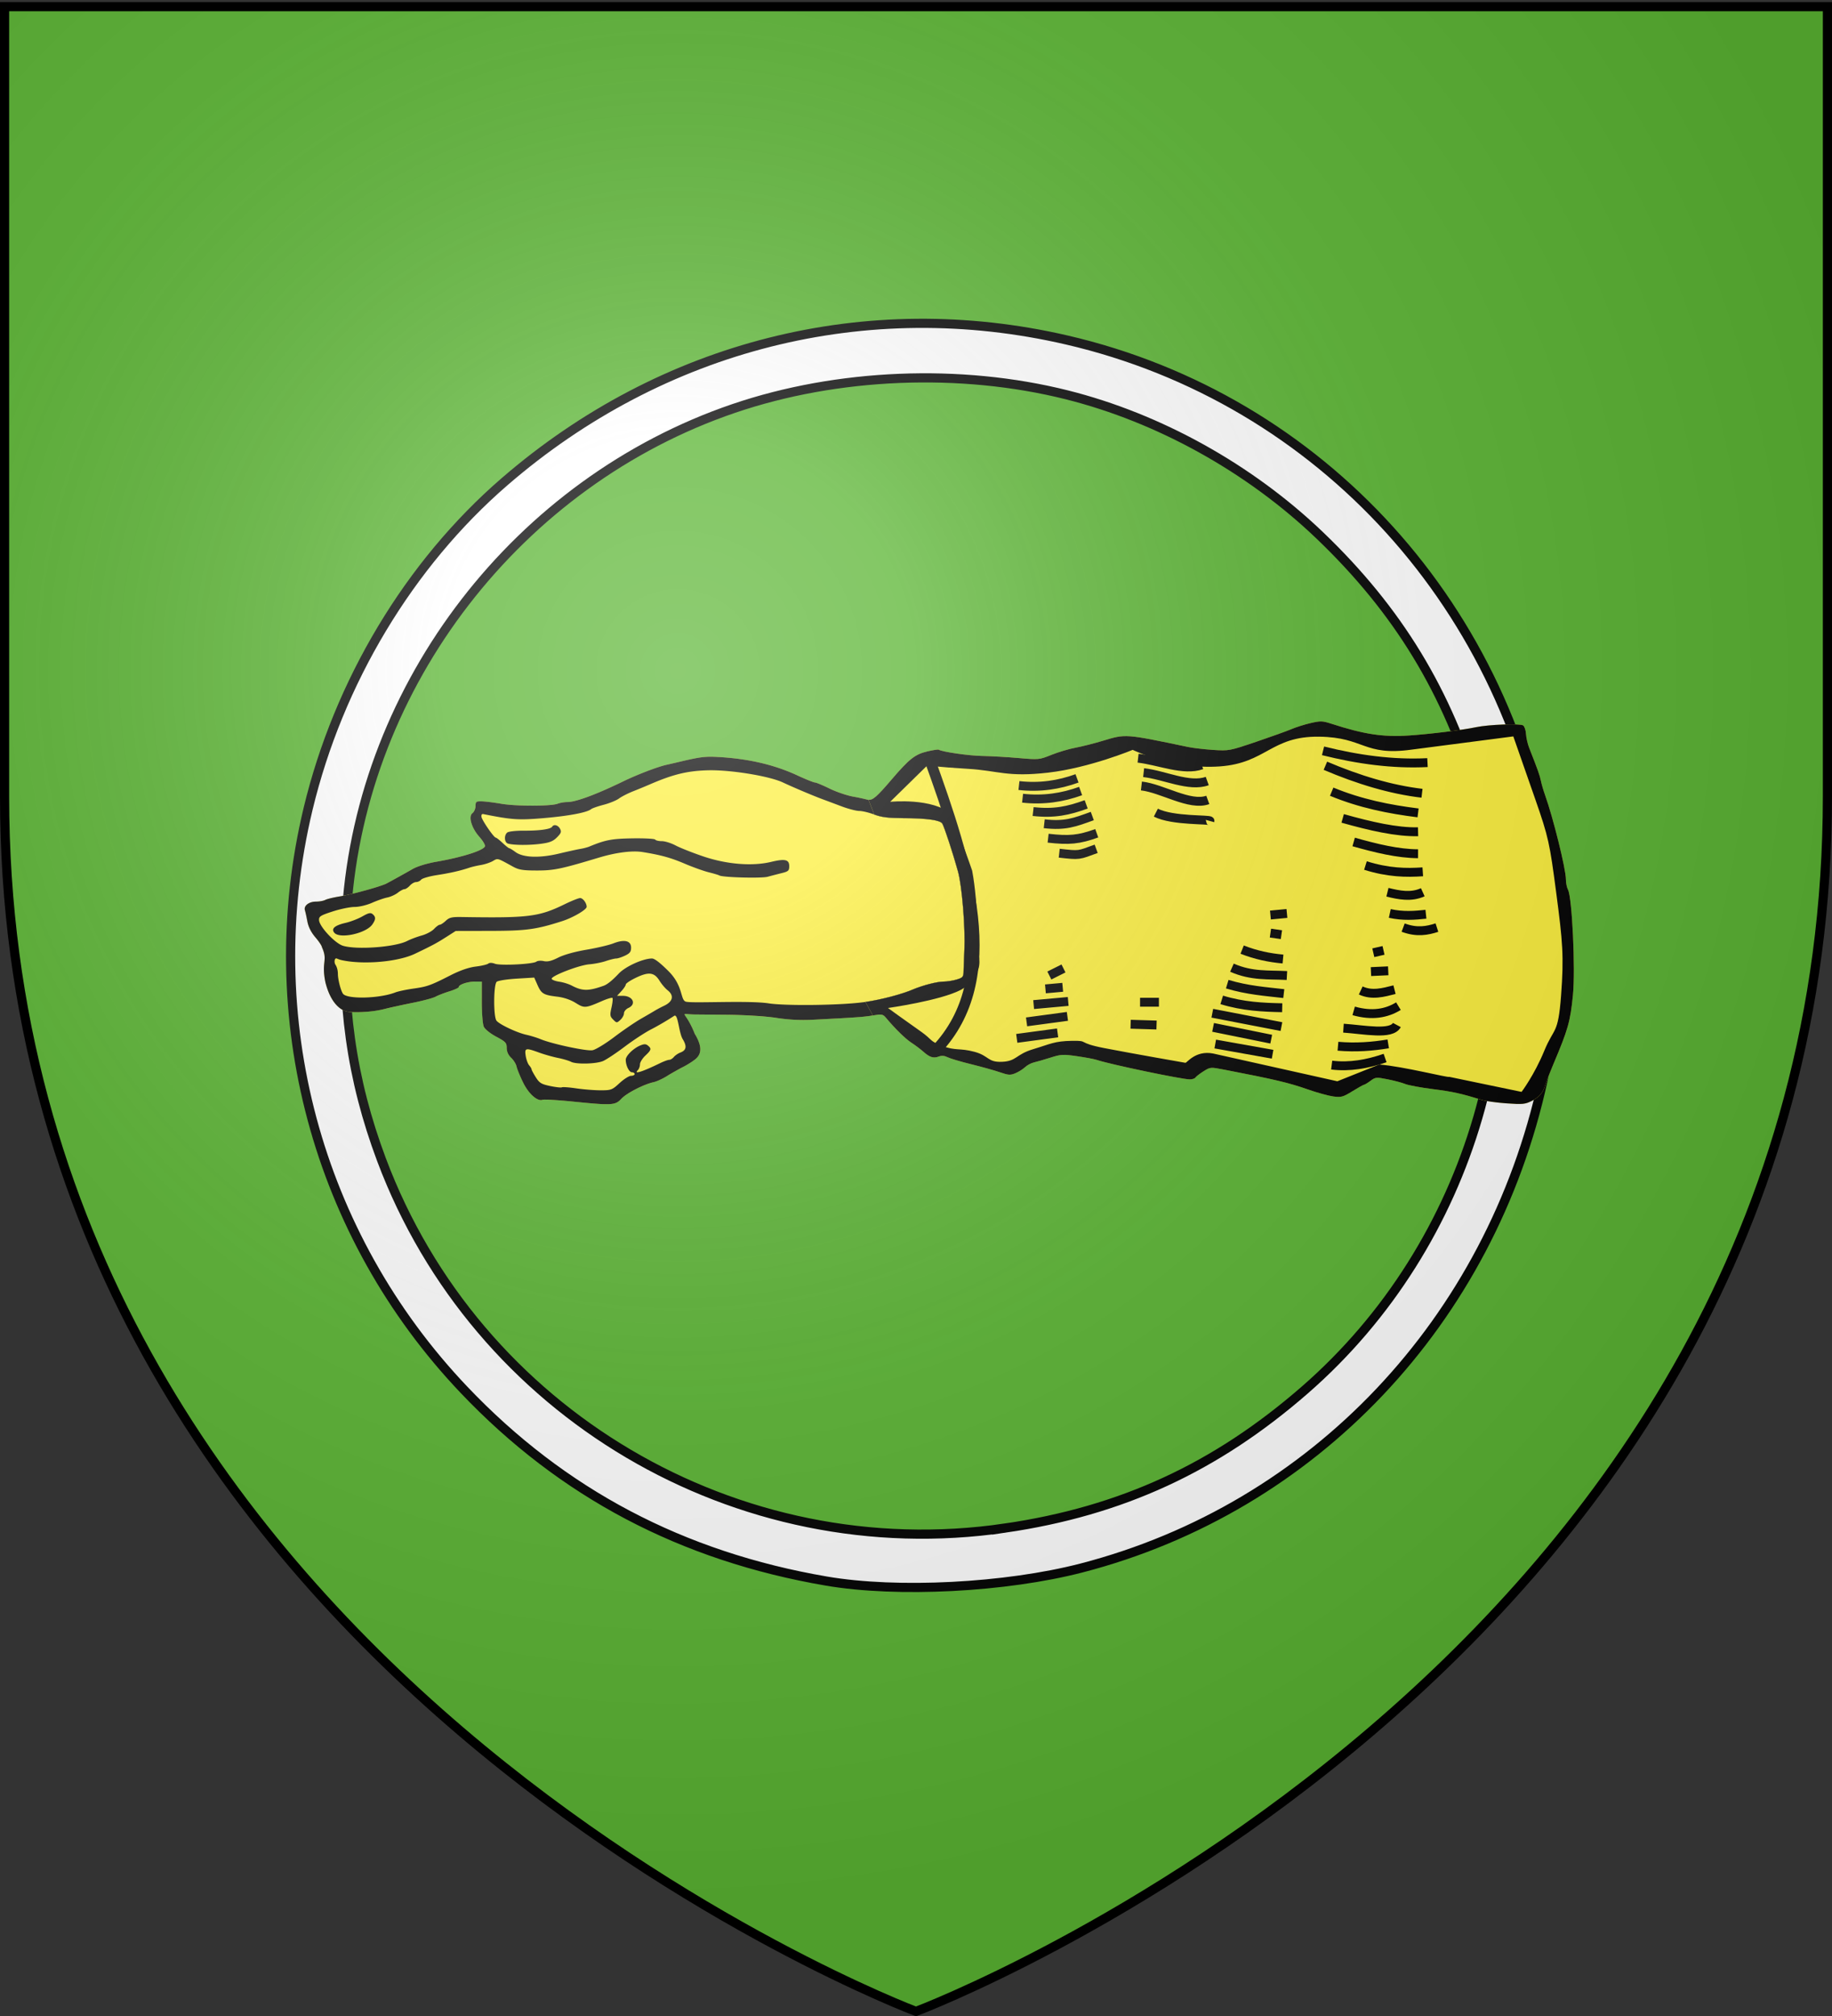
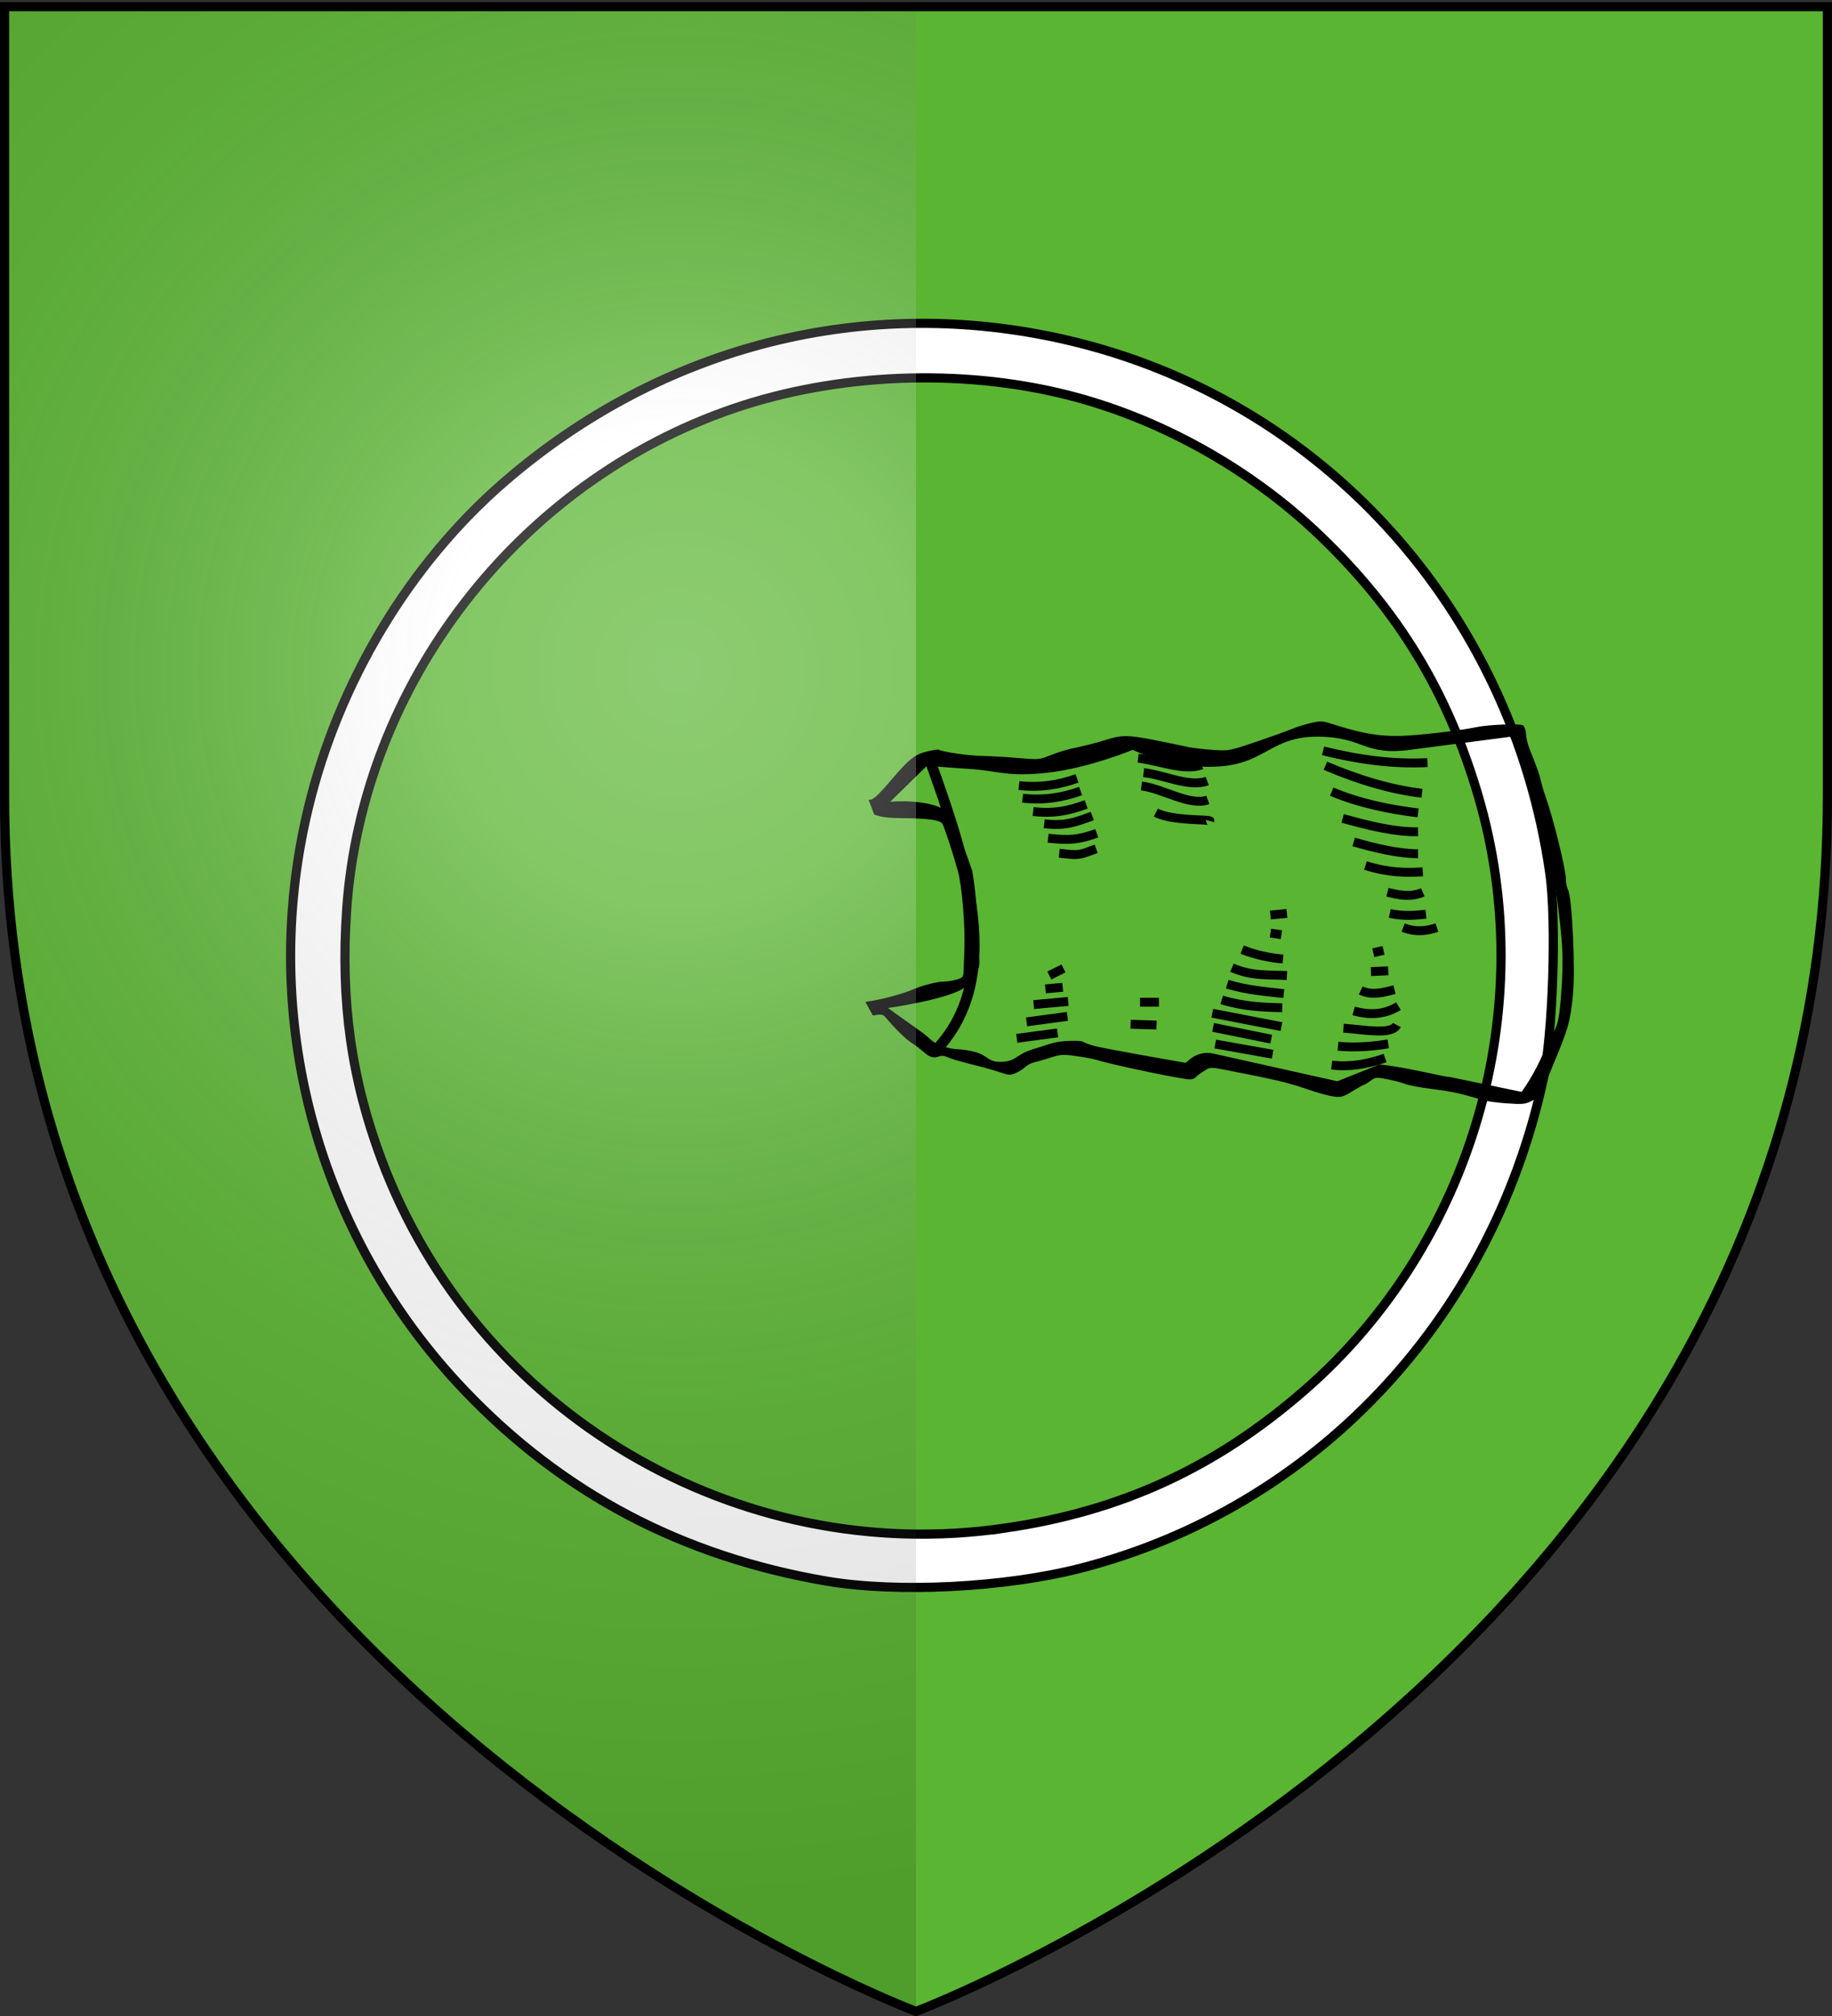
<svg xmlns="http://www.w3.org/2000/svg" xmlns:xlink="http://www.w3.org/1999/xlink" height="660" width="600" version="1.0">
  <rect width="100%" height="100%" fill="#333333" stroke="none" />
  <defs>
    <pattern xlink:href="#d" id="k" patternTransform="translate(706.076 -110.317)" />
    <pattern xlink:href="#h" id="e" patternTransform="translate(706.076 -110.317)" />
    <pattern xlink:href="#i" id="f" patternTransform="translate(706.076 -110.317)" />
    <pattern xlink:href="#j" id="g" patternTransform="translate(706.076 -110.317)" />
    <pattern xlink:href="#k" id="j" patternTransform="translate(1455.798 -99.233)" />
    <pattern xlink:href="#l" id="i" patternTransform="translate(1455.798 -99.233)" />
    <pattern xlink:href="#m" id="h" patternTransform="translate(1455.798 -99.233)" />
    <pattern xlink:href="#d" id="l" patternTransform="translate(706.076 -110.317)" />
    <pattern xlink:href="#d" id="m" patternTransform="translate(706.076 -110.317)" />
    <pattern patternUnits="userSpaceOnUse" width="63.433" height="32.822" patternTransform="translate(706.076 -110.317)" id="d">
-       <path d="M1 16.188V1m45.974 15.188v15.634H15.96V16.188M31.467 1v15.188M1 31.822h61.433M1 16.188h61.433" style="fill:none;fill-opacity:1;fill-rule:evenodd;stroke:#000;stroke-width:2;stroke-linecap:square;stroke-linejoin:miter;stroke-miterlimit:4;stroke-dasharray:none;stroke-opacity:1;display:inline" />
-     </pattern>
+       </pattern>
    <linearGradient id="s">
      <stop offset="0" style="stop-color:#fd0000;stop-opacity:1" />
      <stop style="stop-color:#e77275;stop-opacity:.659" offset=".5" />
      <stop style="stop-color:black;stop-opacity:.323" offset="1" />
    </linearGradient>
    <linearGradient id="a">
      <stop style="stop-color:white;stop-opacity:.314" offset="0" />
      <stop offset=".19" style="stop-color:white;stop-opacity:.251" />
      <stop style="stop-color:#6b6b6b;stop-opacity:.125" offset=".6" />
      <stop style="stop-color:black;stop-opacity:.125" offset="1" />
    </linearGradient>
    <linearGradient id="c">
      <stop offset="0" style="stop-color:#fd0000;stop-opacity:1" />
      <stop offset=".5" style="stop-color:#e77275;stop-opacity:.659" />
      <stop offset="1" style="stop-color:black;stop-opacity:.323" />
    </linearGradient>
    <linearGradient id="n">
      <stop offset="0" style="stop-color:#fd0000;stop-opacity:1" />
      <stop style="stop-color:#e77275;stop-opacity:.659" offset=".5" />
      <stop style="stop-color:black;stop-opacity:.323" offset="1" />
    </linearGradient>
    <linearGradient id="b">
      <stop offset="0" style="stop-color:white;stop-opacity:.314" />
      <stop offset=".19" style="stop-color:white;stop-opacity:.251" />
      <stop offset=".6" style="stop-color:#6b6b6b;stop-opacity:.125" />
      <stop offset="1" style="stop-color:black;stop-opacity:.125" />
    </linearGradient>
    <linearGradient id="o">
      <stop style="stop-color:white;stop-opacity:.314" offset="0" />
      <stop offset=".19" style="stop-color:white;stop-opacity:.251" />
      <stop style="stop-color:#6b6b6b;stop-opacity:.125" offset=".6" />
      <stop style="stop-color:black;stop-opacity:.125" offset="1" />
    </linearGradient>
    <linearGradient id="t">
      <stop offset="0" style="stop-color:white;stop-opacity:.314" />
      <stop style="stop-color:white;stop-opacity:.251" offset=".19" />
      <stop offset=".6" style="stop-color:#6b6b6b;stop-opacity:.125" />
      <stop offset="1" style="stop-color:black;stop-opacity:.125" />
    </linearGradient>
    <g id="q">
      <path id="p" d="M0 0v1h.5L0 0z" transform="rotate(18 3.157 -.5)" />
      <use xlink:href="#p" transform="scale(-1 1)" width="810" height="540" />
    </g>
    <g id="r">
      <use xlink:href="#q" transform="rotate(72)" width="810" height="540" />
      <use xlink:href="#q" transform="rotate(144)" width="810" height="540" />
    </g>
    <radialGradient xlink:href="#a" id="u" gradientUnits="userSpaceOnUse" gradientTransform="matrix(1.353 0 0 1.349 -77.63 -85.747)" cx="221.445" cy="226.331" fx="221.445" fy="226.331" r="300" />
  </defs>
  <g style="display:inline">
    <path style="fill:#5ab532;fill-opacity:1;fill-rule:evenodd;stroke:none" d="M300 658.5s298.5-112.32 298.5-397.772V2.176H1.5v258.552C1.5 546.18 300 658.5 300 658.5z" />
    <g style="display:inline">
      <path style="fill:none;stroke:none" d="M0 0h600v660H0z" />
    </g>
    <path style="fill:#fff;stroke:#000;stroke-width:3;stroke-miterlimit:4;stroke-opacity:1;stroke-dasharray:none" d="M270.67 517.617c-47.35-8.11-86.473-28.745-118.69-62.603-48.239-50.698-67.425-122.148-51.076-190.211 9.984-41.563 33.16-80.144 64.34-107.1 51.734-44.73 118.605-61.577 184.136-46.392 83.458 19.34 145.828 88.187 158.206 174.639 2.244 15.675 1.02 52.813-2.235 67.735-17.186 78.812-75.044 139.924-151.142 159.643-24.832 6.434-60.36 8.259-83.538 4.289zm58.49-17.345c38.169-5.585 69.06-19.821 98.258-45.284 54.709-47.71 77.192-124.81 56.706-194.454-10.029-34.09-26.203-60.671-51.872-85.245-22.947-21.968-52.631-38.457-82.872-46.033-34.86-8.733-75.142-7.089-109.037 4.45-70.62 24.042-121.779 90.284-126.816 164.206-2.034 29.844 1.537 55.402 11.425 81.769 31.116 82.975 116.538 133.418 204.209 120.59z" />
-     <path style="fill:#fcef3c" d="M750.468 2.232c.013-10.428 3.076-6.16-10.871-.668-6.41 3.885-10.851 4.125-13.927.752-1.21-1.328-3.317-4.59-4.68-7.25-1.363-2.659-3.7-6.795-5.194-9.192-1.494-2.397-3.018-5.734-3.388-7.415-1.226-5.582-6.153-15.187-9.318-18.165-3.752-3.53-3.842-5.101-1.585-27.606.845-8.427 1.29-15.966.988-16.752-1.095-2.855 3.301-7.82 9.71-10.964 3.446-1.692 7.451-3.334 8.901-3.649 1.45-.315 3.7-1.694 5-3.065 1.546-1.63 3.469-2.498 5.556-2.51 2.864-.015 3.511-.617 6.32-5.888 1.784-3.347 4.195-6.357 5.606-7 1.378-.628 7.556-1.128 13.93-1.128h11.452v-3.953c0-4.03-1.708-9.047-3.08-9.047-.417 0-1.497-2.363-2.398-5.25-.902-2.888-2.257-6.392-3.012-7.788-.754-1.396-2.302-7.177-3.439-12.847-1.136-5.67-2.709-12.854-3.494-15.963-1.396-5.531-1.98-12.148-1.69-19.152.26-6.26 6.402-11.425 16.652-14.003 12.11-2.472 11.974 1.583 19.87-1.997.677 0 3.147-1.64 5.488-3.644 2.811-2.406 5.843-3.939 8.93-4.514 2.57-.48 5.413-1.105 6.318-1.39 2.474-.783 4.855 2.25 4.855 6.185 0 1.922.43 4.296.954 5.276.524.98 1.415 4.663 1.98 8.184 1.112 6.95 5.614 23.203 7.3 26.364 2.072 3.882 5.531 10.123 8.06 14.539 1.554 2.714 3.199 8.07 4.146 13.5 2.565 14.69 6.451 26.812 8.747 27.281.758.155 3.125-1.271 5.258-3.17 4.956-4.408 11.49-6.313 13.315-3.88.694.923 2.494 1.699 4 1.724 2.475.04 2.731.383 2.645 3.545-.052 1.925-.668 6.875-1.368 11-1.424 8.39-1.406 27.898.03 31.673.513 1.351.933 3.776.933 5.388 0 4.797 4.166 16.088 11.599 31.439 3.881 8.015 8.228 19.377 9.374 24.5.43 1.925 1.287 5.637 1.905 8.25 2.47 10.454 2.85 13.532 2.496 20.25-.901 17.125-4.276 31.84-10.286 44.85-2.248 4.866-4.088 9.418-4.088 10.115 0 .696-1.52 4.364-3.376 8.15-1.858 3.787-3.915 9.81-4.572 13.385-1.571 9.27-4.807 17.948-6.052 27.31-.84 10.135 1.01 21.772 1.01 21.772.159 4.494-1.6 7.26-5.607 8.004-31.721 10.738-68.862 16.266-98.595 8.646-1.735-20.222-3.171-25.058-13.852-54.732-.858-5.144-1.137-9.061-2.439-34.295-.33-6.402.043-13.33 1.079-20 .92-5.925 1.65-17.545 1.744-27.705l.16-17.5z" transform="rotate(-90 497.765 271.134) scale(.582)" />
-     <path d="M750.468 2.232c.013-10.428 3.076-6.16-10.871-.668-6.41 3.885-10.851 4.125-13.927.752-1.21-1.328-3.317-4.59-4.68-7.25-1.363-2.659-3.7-6.795-5.194-9.192-1.494-2.397-3.018-5.734-3.388-7.415-1.226-5.582-6.153-15.187-9.318-18.165-3.752-3.53-3.842-5.101-1.585-27.606.845-8.427 1.29-15.966.988-16.752-1.095-2.855 3.301-7.82 9.71-10.964 3.446-1.692 7.451-3.333 8.901-3.648 1.45-.315 3.7-1.695 5-3.066 1.546-1.63 3.469-2.498 5.556-2.51 2.864-.015 3.511-.617 6.32-5.888 1.784-3.347 4.195-6.357 5.606-7 1.378-.628 7.556-1.128 13.93-1.128h11.452v-3.953c0-4.03-1.708-9.047-3.08-9.047-.417 0-1.497-2.363-2.398-5.25-.902-2.888-2.257-6.392-3.012-7.788-.754-1.396-2.302-7.177-3.439-12.847-1.136-5.67-2.709-12.854-3.494-15.963-1.396-5.531-1.98-12.148-1.69-19.152.26-6.26 6.402-11.425 16.652-14.003 12.11-2.472 11.974 1.583 19.87-1.997.677 0 3.147-1.64 5.488-3.644 2.811-2.406 5.843-3.939 8.93-4.514 2.57-.48 5.413-1.105 6.318-1.39 2.474-.783 4.855 2.25 4.855 6.185 0 1.922.43 4.296.954 5.276.524.98 1.415 4.663 1.98 8.184 1.112 6.95 5.614 23.203 7.3 26.364 2.072 3.882 5.531 10.123 8.06 14.539 1.554 2.714 3.199 8.07 4.146 13.5 2.565 14.69 6.451 26.812 8.747 27.281.758.155 3.125-1.271 5.258-3.17 4.956-4.408 11.49-6.313 13.315-3.88.694.923 2.494 1.699 4 1.724 2.475.04 2.731.383 2.645 3.545-.052 1.925-.668 6.875-1.368 11-1.424 8.39-1.406 27.898.03 31.673.513 1.351.933 3.776.933 5.388 0 4.797 4.166 16.088 11.599 31.439 3.881 8.015 8.228 19.377 9.374 24.5.43 1.925 1.287 5.637 1.905 8.25 2.47 10.454 2.85 13.532 2.496 20.25-.901 17.125-4.276 31.84-10.286 44.85-2.248 4.866-4.088 9.418-4.088 10.115 0 .696-1.52 4.364-3.376 8.15-1.858 3.787-3.915 9.81-4.572 13.385-1.571 9.27-4.807 17.948-6.052 27.31-.84 10.135 1.01 21.772 1.01 21.772.159 4.494-1.6 7.26-5.607 8.004-31.721 10.738-68.862 16.266-98.595 8.646-1.735-20.222-3.171-25.058-13.852-54.732-.858-5.144-1.137-9.061-2.439-34.295-.33-6.402.043-13.33 1.079-20 .92-5.925 1.65-17.545 1.744-27.705l.16-17.5zm-13.951-7.397c4.023-2.429 14.976-2.575 13.102-4.98-2.413-3.663-5.763-9.385-7.444-12.714-1.681-3.33-6.084-10.068-9.784-14.974-3.7-4.906-7.35-10.412-8.112-12.235-1.663-3.98-1.914-15.205-.403-18.028.594-1.11 1.57-4.416 2.168-7.346.598-2.93 1.95-7.706 3.006-10.614 2.762-7.614 2.621-8.194-1.832-7.514-2.062.315-4.46 1.186-5.329 1.937-.868.75-1.89 1.365-2.27 1.365-.38 0-2.376 1.063-4.436 2.364-3.25 2.052-3.905 3.126-4.955 8.135-.666 3.174-.993 6.123-.727 6.553.266.43-.002 4.082-.596 8.115s-1.082 10.17-1.083 13.64c-.003 5.99.203 6.53 4.072 10.728 2.24 2.43 4.074 5.33 4.074 6.442s.45 2.023 1 2.023 1-.687 1-1.525c0-1.599 3.794-3.475 7.025-3.475 2.244 0 6.423 4.251 8.057 8.197.9 2.171.88 3.143-.083 4.303-1.74 2.098-2.44 1.912-5.66-1.5-1.558-1.65-3.756-3-4.886-3-1.129 0-2.593-.54-3.253-1.2-2.548-2.549-.987 2.432 3.93 12.544 1.029 2.115 1.87 4.422 1.87 5.128 0 .705.722 1.882 1.604 2.614.883.732 2 2.374 2.485 3.648 1.278 3.362 3.442 3.795 7.46 1.37zm21.086 2.102c-.864 4.384.78 34.168-.804 45.795-1.605 9.43-1.18 41.855.72 54.797 1.312 8.937 4.318 20.396 7.006 26.703 2.326 5.458 4.443 13.677 4.443 17.248 0 1.936.521 5.26 1.159 7.386 1.058 3.533 1.467 3.872 4.75 3.935 1.975.038 7.191.233 11.591.433 12.84.583 36.144-1.302 44.49-3.6 9.955-2.74 25.16-7.726 26.903-8.822 1.942-1.22 2.978-8.636 3.048-21.82.046-8.71.51-12.423 2.059-16.5 1.1-2.893 2-6.657 2-8.364 0-1.706 1.172-6.206 2.603-10a1951.3 1951.3 0 0 0 4.078-10.896c1.818-4.932 6.767-16.627 9.31-22 3.67-7.755 7.247-29.876 6.871-42.5-.341-11.487-2.3-19.48-7.986-32.581a362.38 362.38 0 0 1-3.827-9.294c-1.13-2.868-2.951-6.432-4.047-7.92-1.096-1.488-2.686-5.38-3.534-8.648-.849-3.269-1.959-6.444-2.468-7.057-1.884-2.271-3.823-12.511-5.027-26.554-1.226-14.302-.988-17.874 2.277-34.196.144-.719-.53-1.117-1.586-.937-2.019.345-11.661 6.98-11.668 8.03-.003.361-1.353 2.095-3 3.852-1.648 1.758-2.996 3.464-2.996 3.79 0 .328-.948 1.878-2.106 3.444-3.187 4.311-3.515 13.515-.874 24.57 1.182 4.95 2.367 10.35 2.633 12 .266 1.65.855 3.9 1.31 5 3.762 9.108 4.42 12.575 4.612 24.261.11 6.743-.2 12.508-.687 12.81-.488.3-.888 1.987-.888 3.747 0 1.759-1.084 5.236-2.41 7.726s-4.086 9.462-6.135 15.492c-4.496 13.237-5.67 27.576-3.13 38.205 1.899 7.936 1.354 10.26-2.403 10.26-2.515 0-2.966-.493-3.895-4.25a402.656 402.656 0 0 0-2.053-7.915c-.958-3.502-.366-25.365.736-27.166.28-.457 1.086-3.157 1.792-6s2.898-8.955 4.87-13.582c3.318-7.782 4.844-13.315 6.505-23.587.939-5.807-.218-14.922-3.117-24.564-6.473-21.527-7.26-25.314-7.26-34.936 0-7.905.37-10.172 2.198-13.5 4.955-9.02 4.786-8.406 3.116-11.303-.856-1.484-1.857-4.497-2.225-6.697-.369-2.2-1.05-5.125-1.513-6.5-1.704-5.05-2.988-10.684-4.158-18.245-.66-4.259-1.81-8.251-2.558-8.872-.748-.62-1.36-1.903-1.36-2.85 0-.948-.9-2.538-2-3.533-1.1-.996-2-2.355-2-3.02 0-.666-.904-2.36-2.009-3.764-1.104-1.405-2.306-4.053-2.67-5.885-.364-1.832-1.71-5.707-2.991-8.61-1.317-2.983-2.33-7.243-2.33-9.796 0-2.484-1.137-8.029-2.526-12.322-2.223-6.867-2.807-7.792-4.861-7.704-3.643.157-13.118 9.006-14.468 13.511-2.355 7.86-.74 29.358 2.71 36.09.987 1.925 2.373 5.605 3.08 8.179.707 2.573 2.36 5.69 3.675 6.924 1.315 1.235 2.39 2.7 2.39 3.256 0 .557 1 2.075 2.22 3.374 1.867 1.988 2.202 3.428 2.11 9.065-.61 37.455.116 43.298 7.188 57.805 1.915 3.928 3.482 7.859 3.482 8.734 0 1.558-2.829 3.663-4.921 3.663-1.628 0-6.135-7.744-8.108-13.931-4.665-14.622-5.394-20.012-5.436-40.163l-.041-19.594-3.45-5.406c-3.426-5.367-4.674-7.7-9.37-17.51-4.516-9.431-6.241-28.53-3.689-40.824.284-1.37.458-1.829 1.01-3.159.554-1.33-2.181-1.645-3.427-.809-1.246.837-3.174 1.397-5.252 1.401-3.072.006-9.084 1.53-11.06 2.803-3.268 2.107-2.851 20.508.67 29.56.613 1.578 1.57 6.078 2.124 10 1.132 7.996 1.74 9.697 7.558 21.131 2.688 5.282 4.364 10.135 4.847 14.037.406 3.28 1.154 6.471 1.663 7.092.57.695.543 2.134-.07 3.745-1.169 3.075-.238 21.539 1.177 23.336.524.665.66 2.538.303 4.163-.472 2.148.067 4.368 1.973 8.13 1.595 3.146 3.329 9.352 4.426 15.836.991 5.864 2.607 12.721 3.59 15.239 2.413 6.182 1.5 9.923-2.422 9.923-2.278 0-3.199-.7-4.48-3.402-.889-1.87-1.615-4.104-1.615-4.965 0-.86-.648-3.492-1.441-5.849-.793-2.356-1.617-6.544-1.832-9.305-.447-5.747-6.607-21.685-8.18-21.164-.576.191-1.3 2.11-1.608 4.266-.309 2.155-1.267 5.269-2.13 6.919-3.184 6.09-3.216 9.369-.174 18 .735 2.086 3.001 4.908 6.865 8.55 4.015 3.785 8.5 13.663 8.5 18.72 0 1.495-2.502 4.65-7.195 9.353-8.64 8.657-16.721 6.35-17.17 10.082zm6.488-10.634c1.05-1.336 3.43-3.369 5.29-4.517 4.802-2.968 5.236-6.002 1.876-13.108-1.534-3.244-3.286-5.909-3.893-5.922-.607-.014-2.294-1.128-3.75-2.477l-2.646-2.452v3.252c0 5.659-4.688 7.826-6.818 3.153-.626-1.375-1.979-2.5-3.005-2.5-1.027 0-2.696-.916-3.709-2.036-1.792-1.98-1.787-2.09.167-4.044 1.801-1.801 2.507-1.897 6.82-.93 2.646.592 5.061.827 5.367.521.306-.306-.466-2.909-1.716-5.784-4.119-9.476-4.157-10-1.085-14.935 1.778-2.857 3.06-6.646 3.514-10.394.934-7.694 1.649-8.894 6.596-11.074l4.14-1.824-.6-9.855c-.33-5.42-1.12-10.483-1.758-11.25-1.514-1.825-19.69-1.919-21.913-.114-2.14 1.74-6.71 11.42-7.894 16.727-.553 2.48-1.66 6.08-2.459 8-2.725 6.55-6.87 25.99-6.248 29.303.33 1.76 3.664 7.247 7.409 12.194 3.745 4.947 8.358 11.695 10.25 14.995 1.894 3.3 3.993 6.9 4.665 8 .673 1.1 1.9 3.42 2.726 5.158 2.335 4.912 5.726 5.66 8.674 1.913zm86.005-62.29c-2.231-2.231-2.988-4.164-3.641-9.3-.837-6.585-.77-15.056.144-18.231.597-2.073 4.627-2.35 6.222-.428.606.73 1.074 4.906 1.045 9.33-.057 8.73.824 15.058 2.216 15.918 1.558.963.952 3.324-1.141 4.444-1.69.904-2.497.615-4.844-1.732zm-48.99-103.898c-5.05-3.537-8.267-18.371-4.638-21.383 2.273-1.886 4.123.223 5.524 6.3.66 2.86 2.309 7.138 3.664 9.506 1.962 3.431 2.22 4.6 1.265 5.75-1.547 1.865-2.967 1.822-5.816-.173z" style="fill:#000" transform="rotate(-90 497.765 271.134) scale(.582)" />
-     <path d="M1061.33 359.5c-15.003-1.495-19.354-2.727-39-11.043-4.95-2.095-10.125-4.109-11.5-4.475-4.282-1.139-6.895-3.332-9.084-7.622-1.906-3.736-2.041-5.112-1.4-14.235.39-5.555 1.274-11.9 1.965-14.1 3.555-11.312 4.597-16.034 6.046-27.411.87-6.826 2.162-13.801 2.87-15.5.71-1.699 1.893-6.128 2.63-9.843 1.285-6.468 1.25-6.88-.842-9.71-1.202-1.625-2.185-3.242-2.185-3.594 0-.352-1.634-3.287-3.63-6.523-3.3-5.344-3.573-6.331-2.983-10.776.357-2.691 2.125-9.112 3.928-14.268 3.83-10.95 5.637-18.588 11.154-47.166 1.498-7.757 1.493-7.808-.942-11.666-1.345-2.13-2.914-4.164-3.486-4.517-.572-.354-1.04-1.784-1.04-3.178 0-4.479 8.514-45.17 10.953-52.347.467-1.375 1.405-6.365 2.084-11.087 1.135-7.9 1.07-9.101-.814-15-1.126-3.528-2.33-7.69-2.676-9.249-.346-1.559-1.545-3.809-2.666-5-1.12-1.19-2.654-3.625-3.407-5.41-1.208-2.864-1.145-3.9.534-8.78 1.047-3.042 3.082-10.332 4.524-16.2 1.441-5.869 3.207-11.818 3.924-13.222.88-1.724 1.01-3.33.402-4.947-1.134-3.014-.477-5.1 2.749-8.733 1.403-1.58 3.664-4.59 5.026-6.689 2.205-3.4 7.721-9.031 14.053-14.348 2-1.68 2.108-2.304 1.269-7.335l7.595-4.203c1.312 8.937 4.318 20.396 7.006 26.703 2.326 5.458 4.443 13.677 4.443 17.248 0 1.936.522 5.26 1.159 7.386 1.058 3.533 1.467 3.872 4.75 3.935 1.975.038 7.191.233 11.591.433 12.84.583 36.144-1.302 44.49-3.6 9.955-2.74 25.16-7.726 26.903-8.822 1.942-1.22 2.978-8.636 3.048-21.82.046-8.71.51-12.423 2.059-16.5l8.372-3.218c-.534 2.25 1.618 4.729 11.248 12.958 11.78 10.065 14.271 13.254 15.928 20.384.712 3.06 1.124 5.838.916 6.175-1.25 2.022-3.385 16.8-3.53 24.44-.094 4.95-.624 14.184-1.177 20.52-.994 11.396-.975 11.595 1.8 18.5 1.543 3.84 3.346 9.906 4.006 13.48.66 3.576 2.426 10.55 3.924 15.5 3.894 12.871 3.94 12.257-3.526 48-.574 2.75-1.308 9.05-1.63 14-.58 8.882-.52 9.202 4.585 24.272 2.846 8.4 6.053 17.322 7.127 19.829 1.074 2.506 2.596 7.334 3.38 10.728 1.296 5.602 1.263 6.68-.353 11.672-6.002 18.544-7.601 29.128-6.621 43.813.79 11.83 3.039 29.97 4.673 37.687 1.473 6.958 2.143 24.702.997 26.42-.52.781-2.673 1.514-4.783 1.628-2.11.114-5.636.916-7.836 1.781-12.708 5-15.325 5.931-18.5 6.588-1.925.398-5.525 1.45-8 2.338-12.782 4.584-41.686 11.745-47.405 11.745-2.05 0-4.71.534-5.91 1.188-4.269 2.321-44.737 4.227-59.185 2.787z" style="fill:#fcef3c" transform="rotate(-90 624.677 318.743) scale(.582)" />
    <path style="fill:#000;fill-opacity:1" d="M1061.33 359.5c-15.003-1.495-19.354-2.727-39-11.043-4.95-2.095-10.125-4.109-11.5-4.475-4.282-1.139-6.895-3.332-9.084-7.622-1.906-3.736-2.041-5.112-1.4-14.235.39-5.555 1.274-11.9 1.965-14.1 3.555-11.312 4.597-16.034 6.046-27.411.87-6.826 2.162-13.801 2.87-15.5.71-1.699 1.893-6.128 2.63-9.843 1.285-6.468 1.25-6.88-.842-9.71-1.202-1.625-2.185-3.242-2.185-3.594 0-.352-1.634-3.287-3.63-6.523-3.3-5.344-3.573-6.331-2.983-10.776.357-2.691 2.125-9.112 3.928-14.268 3.83-10.95 5.636-18.588 11.154-47.166 1.498-7.757 1.493-7.808-.942-11.666-1.345-2.13-2.914-4.164-3.486-4.517-.572-.354-1.04-1.784-1.04-3.178 0-4.479 8.514-45.17 10.953-52.347.467-1.375 1.405-6.365 2.084-11.087 1.135-7.9 1.07-9.101-.814-15-1.126-3.528-2.33-7.69-2.676-9.249-.346-1.559-1.545-3.809-2.666-5-1.12-1.19-2.654-3.625-3.407-5.41-1.208-2.864-1.145-3.9.534-8.78 1.047-3.042 3.082-10.332 4.524-16.2 1.441-5.869 3.207-11.818 3.924-13.222.88-1.724 1.01-3.33.402-4.947-1.134-3.014-.477-5.1 2.749-8.733 1.403-1.58 3.664-4.59 5.026-6.689 2.205-3.4 7.721-9.031 14.053-14.348 2-1.68 2.108-2.304 1.269-7.335l7.595-4.203c1.312 8.937 4.318 20.396 7.006 26.703 2.326 5.458 4.443 13.677 4.443 17.248 0 1.936.522 5.26 1.159 7.386 1.058 3.533 1.467 3.872 4.75 3.935 1.975.038 7.191.233 11.591.433 12.84.583 36.144-1.302 44.49-3.6 9.955-2.74 25.16-7.726 26.903-8.822 1.942-1.22 2.978-8.636 3.048-21.82.046-8.71.51-12.423 2.059-16.5l8.372-3.218c-.534 2.25 1.618 4.729 11.248 12.958 11.78 10.065 14.271 13.254 15.929 20.384.71 3.06 1.123 5.838.915 6.175-1.25 2.022-3.385 16.8-3.53 24.44-.094 4.95-.624 14.184-1.177 20.52-.994 11.396-.975 11.595 1.8 18.5 1.544 3.84 3.346 9.906 4.006 13.48.66 3.576 2.426 10.55 3.924 15.5 3.894 12.871 3.94 12.257-3.526 48-.574 2.75-1.308 9.05-1.631 14-.58 8.882-.519 9.202 4.586 24.272 2.846 8.4 6.053 17.322 7.127 19.829 1.074 2.506 2.596 7.334 3.38 10.728 1.296 5.602 1.263 6.68-.353 11.672-6.002 18.544-7.601 29.128-6.621 43.813.79 11.83 3.039 29.97 4.673 37.687 1.473 6.958 2.143 24.702.997 26.42-.52.781-2.673 1.514-4.783 1.628-2.11.114-5.636.916-7.836 1.781-12.708 5-15.325 5.931-18.5 6.588-1.925.398-5.525 1.45-8 2.338-12.782 4.584-41.686 11.745-47.405 11.745-2.05 0-4.71.534-5.91 1.188-4.269 2.321-44.737 4.227-59.185 2.787zm101.5-349.6c-.412.453-31.05 11.405-31.559 11.5-19.176 3.61-45.115 3.175-45.115 3.175s-7.346 2.455-12.361-.609c-3.642-2.224-7.56-5.046-9.542-8.803-6.15-11.663-10.259-41.138-10.259-41.138s-7.567 10.408-12.89 18.026c-5.324 7.618-5.472 4.805-8.405 12.446-2.934 7.641-1.085 9.684-3.33 18.119-2.245 8.434-6.012 7.346-5.65 15.62.36 8.273 4.145 7.628 7.095 17.473 2.95 9.844 4.553 11.894 4.707 21.905.154 10.01-1.003 2.193-4.092 18.136-3.089 15.943-8.265 45.636-8.265 45.636-.202.808 7.166 5.605 5.222 15.616l-15.617 69.912 9.436 23.612c-1.13 13.884-7.681 39.268-6.928 39.268l-8.48 40.791s9.569 7.21 23.1 12.766c13.53 5.554 8.751 7.777 31.022 9.453 22.272 1.677 30.407.893 58.062-2.747 27.654-3.64 31.071-4.306 52.557-11.812l35.224-12.306-7.436-57.193c-3.768-27.21 6.93-26.407 7.281-52.064.372-27.114-14.874-29.756-16.727-55.99-1.854-26.235 9.314-48.949 9.314-48.949s-10.144-24.376-12.812-47.539c-2.668-23.162 1.128-28.098 2.14-45.11 1.014-17.014 1.912-22.942 1.912-22.942l-20.46-20.876s2.46 24.096-7.144 34.625z" transform="rotate(-90 624.677 318.743) scale(.582)" />
    <path d="M730.625 137.5c40.36 38.178 103.84 17.807 165-4.375" style="fill:none;stroke:#000;stroke-width:6;stroke-linecap:butt;stroke-linejoin:miter;stroke-miterlimit:4;stroke-opacity:1;stroke-dasharray:none" transform="rotate(-90 497.765 271.134) scale(.582)" />
    <path style="fill:none;stroke:#000;stroke-width:5;stroke-linecap:butt;stroke-linejoin:miter;stroke-miterlimit:4;stroke-opacity:1;stroke-dasharray:none" d="m822.896 318.379-5.745 32.262M832.257 317.162l-6.63 32.704M840.212 316.72l-7.513 38.891M847.725 322.023c-3.705 12.087-4.189 23.1-4.42 34.03M856.564 325.117c-3.426 11.436-4.122 21.506-5.304 31.82M865.845 327.769c-4.952 11.181-3.854 20.85-4.42 30.936M876.01 333.514c-3.041 7.66-4.617 15.32-5.304 22.98M987.82 379.034c-4.891 19.593-7.62 39.185-6.629 58.778M979.424 380.36c-7.948 18.678-13.41 36.859-15.468 54.359M964.84 383.895c-6.715 16.205-9.904 32.41-11.933 48.614M949.813 390.082c-4.389 15.556-7.8 30.378-7.513 42.427M936.555 396.27c-3.545 12.525-6.577 24.878-6.629 36.239M923.297 402.899c-4.024 12.888-4.177 22.873-3.536 32.262M908.271 415.273c-1.624 6.63-3 13.258 0 19.888M896.339 416.599c-1.638 7.521-1.12 13.965-.442 20.33M888.384 424.112c-2.903 7.786-1.75 13.543 0 19.004M811.044 383.895c-1.24 10.018.511 20.035 3.977 30.052M821.65 387.43c-.88 10.09-.143 19.37 1.326 28.285M831.815 390.524c-.819 11.895-4.011 26.955 1.768 30.052M841.538 396.27c-2.92 10.298-1.492 18.423 2.651 25.19M853.028 400.247c-2.973 6.335-1.165 12.67.442 19.004M863.635 405.992l.442 9.723M874.241 407.318l1.326 5.745M885.29 349.424l-.884 6.187M895.455 349.424l.884 9.28M834.025 270.758l-.442 14.584M846.4 276.061v10.607M826.07 206.677l3.093 22.98M835.35 212.2l3.094 22.982M845.073 216.178l1.768 19.446M853.912 222.807l.884 9.723M861.425 225.017l3.978 7.955M968.293 207.918c-1.328 11.78.365 22.554 4.031 32.669M961.174 209.95c-1.328 11.78.365 22.553 4.031 32.668M953.674 215.887c-1.328 11.78.365 19.741 4.031 29.856M946.8 222.137c-1.329 11.78.676 16.929 4.343 27.044M938.674 224.325c-1.328 11.78-.885 17.24 2.781 27.356M930.237 230.575c-1.328 11.78-1.198 10.678 2.468 20.793M983.674 274.95c-1.328 11.78-7.448 25.678-3.781 35.793M975.55 278.075c-1.329 11.78-8.386 25.678-4.72 35.793M968.05 276.825c-1.329 11.78-11.511 27.24-7.845 37.356M953.05 284.95c-4.84 9.452-3.627 30.776-4.72 30.48" transform="rotate(-90 516.716 304.002) scale(.582)" />
  </g>
-   <path d="M300 658.5s298.5-112.32 298.5-397.772V2.176H1.5v258.552C1.5 546.18 300 658.5 300 658.5z" style="opacity:1;fill:url(#u);fill-opacity:1;fill-rule:evenodd;stroke:none;stroke-width:1px;stroke-linecap:butt;stroke-linejoin:miter;stroke-opacity:1" />
+   <path d="M300 658.5V2.176H1.5v258.552C1.5 546.18 300 658.5 300 658.5z" style="opacity:1;fill:url(#u);fill-opacity:1;fill-rule:evenodd;stroke:none;stroke-width:1px;stroke-linecap:butt;stroke-linejoin:miter;stroke-opacity:1" />
  <path d="M300 658.5S1.5 546.18 1.5 260.728V2.176h597v258.552C598.5 546.18 300 658.5 300 658.5z" style="opacity:1;fill:none;fill-opacity:1;fill-rule:evenodd;stroke:#000;stroke-width:3;stroke-linecap:butt;stroke-linejoin:miter;stroke-miterlimit:4;stroke-dasharray:none;stroke-opacity:1" />
</svg>